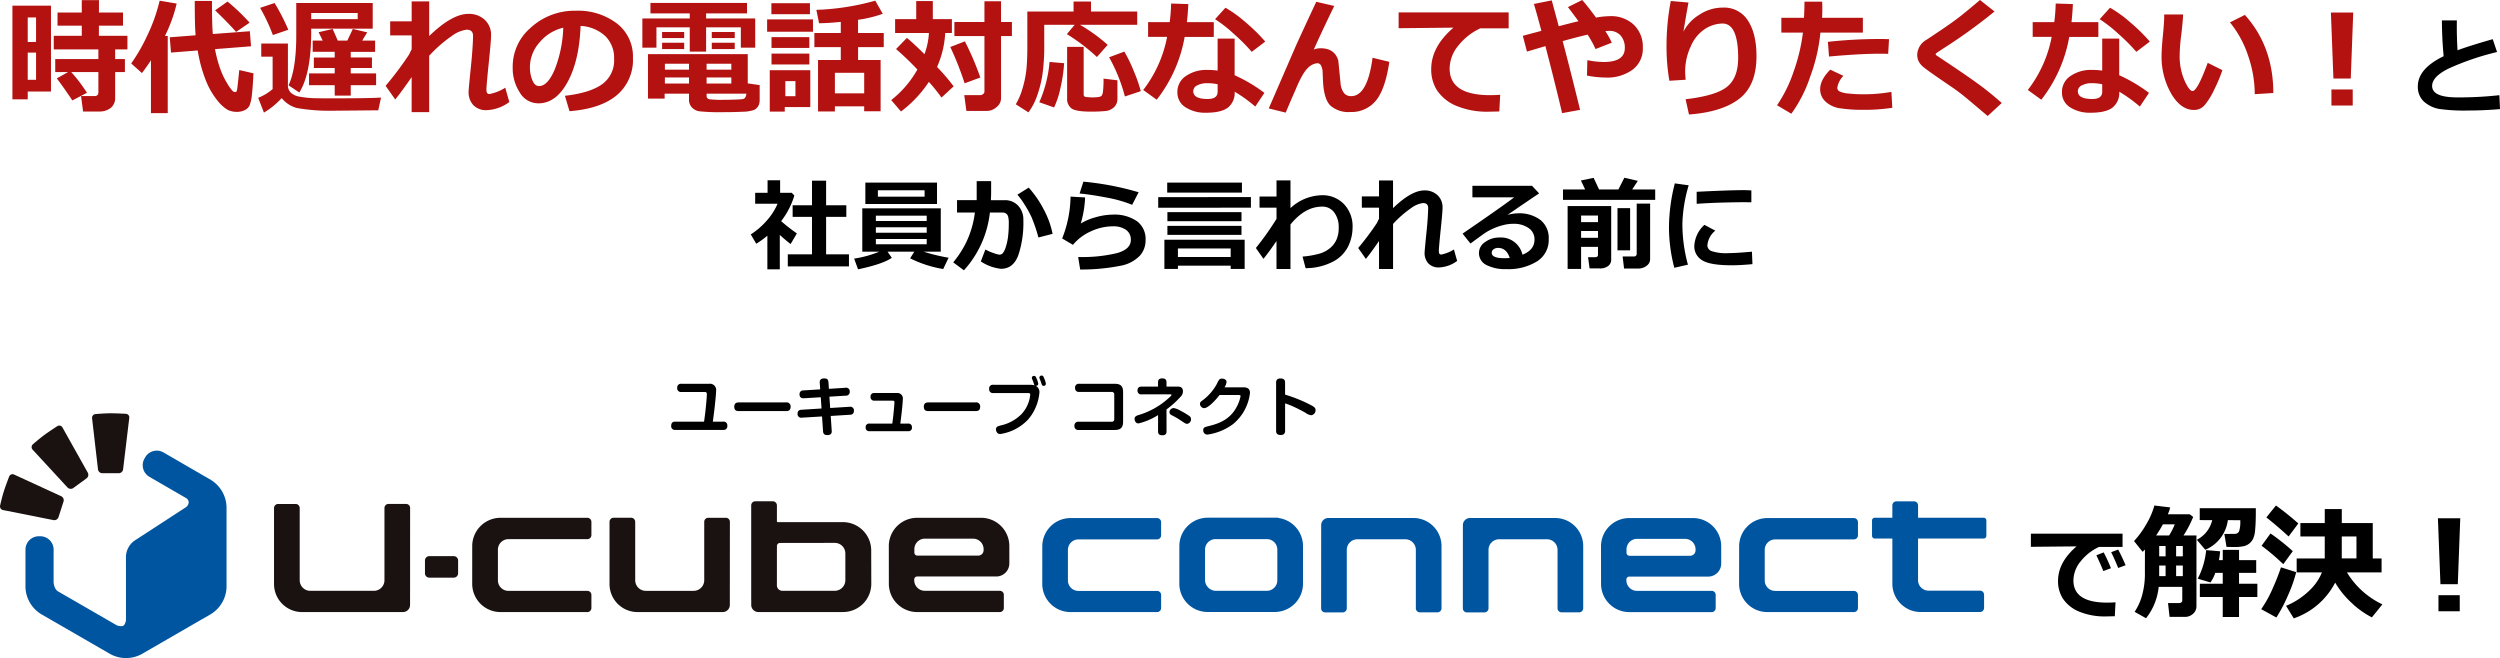
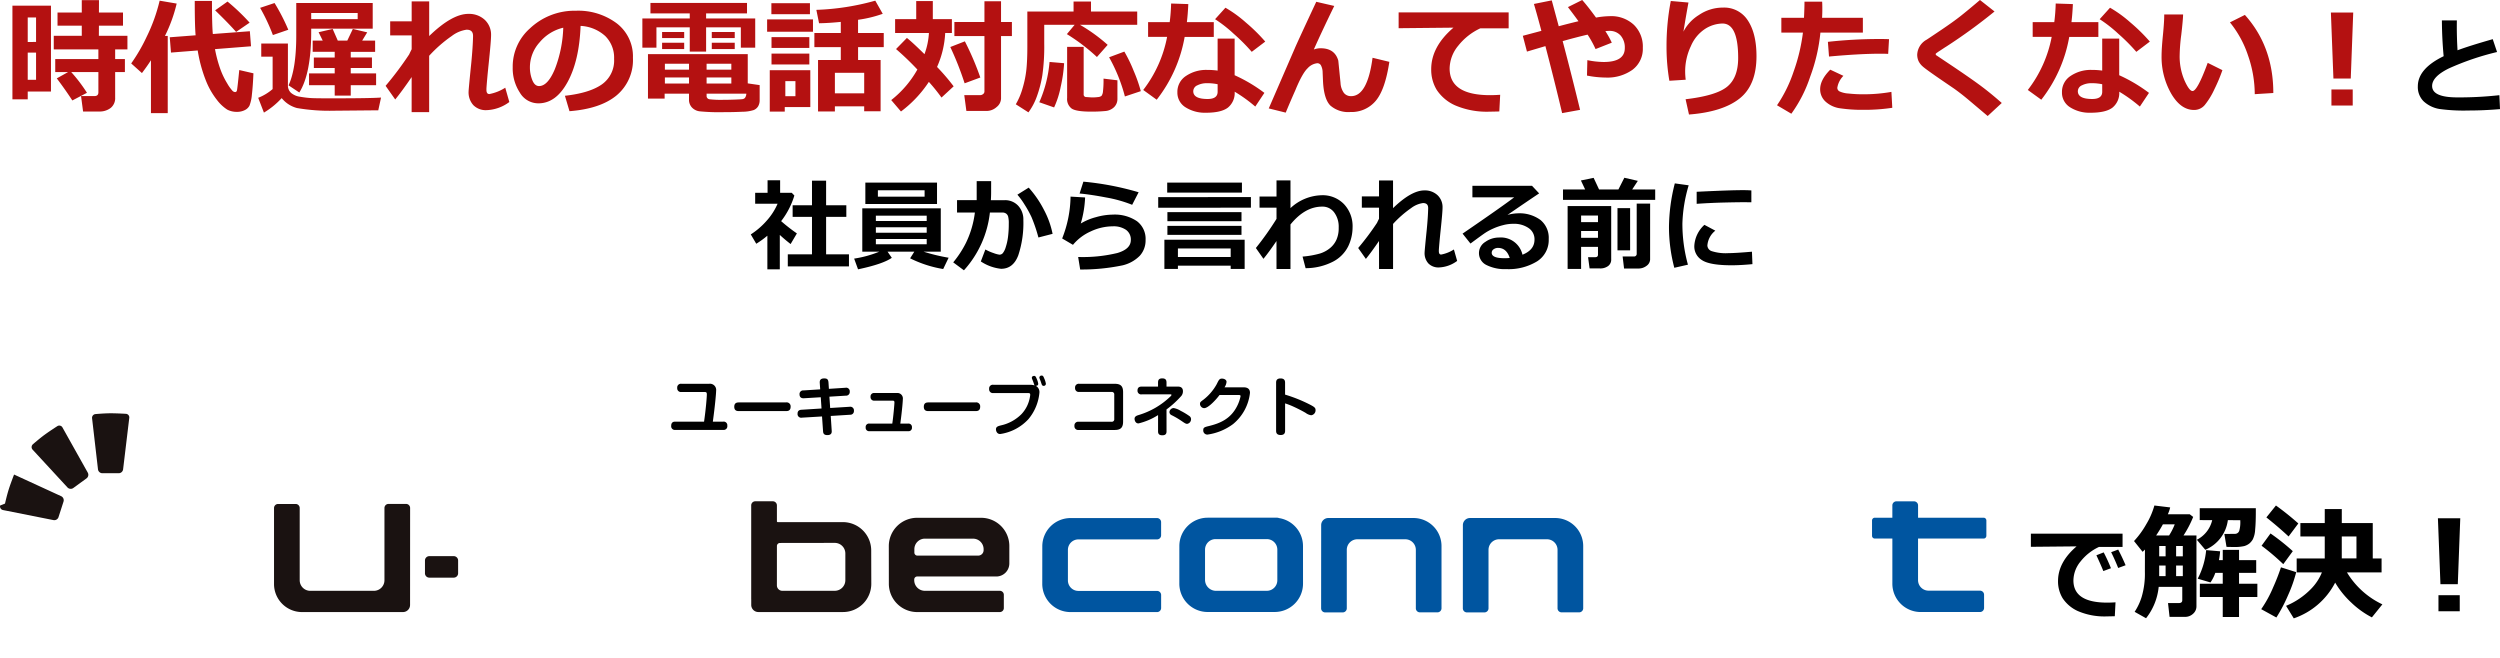
<svg xmlns="http://www.w3.org/2000/svg" height="156.226" viewBox="0 0 593.498 156.226" width="593.498">
  <clipPath id="a">
    <path d="m0 0h471.561v58.113h-471.561z" />
  </clipPath>
  <path d="m7.125 1.324h-2.953v-7.98a21.622 21.622 0 0 1 -2.637 1.91l-1.301-2.215a17.851 17.851 0 0 0 3.826-3.316 14.685 14.685 0 0 0 2.54-3.973h-5.323v-2.59h2.942v-2.977h2.981v2.977h2.761l.621.645a18.79 18.79 0 0 1 -3.141 6.082 40.809 40.809 0 0 0 3.739 2.913l-1.489 2.524q-1.418-1.1-2.566-2.168zm16.418-.691h-14.52v-2.86h5.742v-8.906h-4.593v-2.754h4.594v-5.836h3.352v5.836h4.8v2.754h-4.8v8.906h5.426zm20.906-14.813h-17.015v-5.086h17.015zm-2.949-1.746v-1.512h-11.09v1.512zm-7.785 14.52q-2.121 1.488-8.015 2.73l-.926-2.543a25.952 25.952 0 0 0 5.988-1.652h-4.055v-10.277h18.633v10.277h-4.1a43.86 43.86 0 0 0 5.96 1.441l-1.286 2.684a27.553 27.553 0 0 1 -7.852-2.543l1-1.582h-6.362zm8.285-8.742v-1.266h-12.07v1.266zm-12.07 2.789h12.07v-1.3h-12.07zm12.07 1.488h-12.07v1.242h12.07zm15.293-11q0 .738-.059 1.781h3.246a4.218 4.218 0 0 1 3.234 1.318 4.758 4.758 0 0 1 1.23 3.381 24.218 24.218 0 0 1 -1.206 8.391q-1.207 3.2-4.09 3.2a10.7 10.7 0 0 1 -4.8-1.746l1.078-2.836a11.645 11.645 0 0 0 1.975.861 6.419 6.419 0 0 0 1.365.369 1.055 1.055 0 0 0 .791-.352 4.172 4.172 0 0 0 .7-1.418 12.791 12.791 0 0 0 .545-2.443 24.392 24.392 0 0 0 .182-3.158 6.289 6.289 0 0 0 -.152-1.676 1.32 1.32 0 0 0 -.5-.721 1.544 1.544 0 0 0 -.891-.24h-2.941a24.372 24.372 0 0 1 -6.164 13.719l-2.543-1.887a24.232 24.232 0 0 0 3.023-4.629 22.914 22.914 0 0 0 2.121-7.207h-4.237v-2.93h4.664v-4.512h3.434zm14.59 9.771-3.363.867a37.081 37.081 0 0 0 -1.641-4.84 25.816 25.816 0 0 0 -1.67-3.012 17.405 17.405 0 0 0 -1.682-2.309l2.684-1.676a24.743 24.743 0 0 1 3.609 5.25 20.816 20.816 0 0 1 2.063 5.72zm20.426-9.867-1.535 2.977a31.073 31.073 0 0 0 -6.2-1.746q-3.762-.715-6.281-.937l.9-2.812a68.049 68.049 0 0 1 13.116 2.516zm-13.875 18.338-.48-2.977a34.864 34.864 0 0 0 9.311-.943q3.193-.943 3.193-3.088a2.81 2.81 0 0 0 -1.138-2.408 5.176 5.176 0 0 0 -3.129-.838 12.421 12.421 0 0 0 -5.25 1.207 11.556 11.556 0 0 0 -4.219 3.188l-2.566-1.512a27.824 27.824 0 0 0 1.992-9.937l3.457.2a25.53 25.53 0 0 1 -1.031 6.188 13.587 13.587 0 0 1 3.615-1.512 14.985 14.985 0 0 1 3.967-.6 9.4 9.4 0 0 1 5.736 1.547 5.248 5.248 0 0 1 2.068 4.477 5.409 5.409 0 0 1 -1.348 3.715 8.432 8.432 0 0 1 -4.147 2.309 47.819 47.819 0 0 1 -10.031.984zm38.4-18.258h-17.74v-2.379h17.742zm2.133 3.574-22.008.023v-2.52l22.008-.023zm-2.237 3.213h-17.589v-2.156h17.59zm0 3.246h-17.589v-2.146h17.59zm-2.566 7.311h-12.527v.773h-3.211v-6.937h19.054v6.937h-3.316zm-12.527-2.062h12.527v-2.016h-12.527zm23.4-3.785q-1.8 2.648-3.094 4.219l-1.8-2.566a70.551 70.551 0 0 0 4.9-6.914v-2.66h-4.031v-2.648h4.031v-3.832h3.316v6.586a11.25 11.25 0 0 1 7.383-3.059 7.042 7.042 0 0 1 5.326 2.121 7.614 7.614 0 0 1 2.033 5.5 10.473 10.473 0 0 1 -1.031 4.494 8.25 8.25 0 0 1 -3.57 3.628 14.225 14.225 0 0 1 -6.551 1.576l-.722-2.755a21.07 21.07 0 0 0 4.125-.727 7.042 7.042 0 0 0 2.432-1.318 5.468 5.468 0 0 0 1.512-2.016 6.69 6.69 0 0 0 .51-2.619v-.27a5.669 5.669 0 0 0 -1.055-3.51 3.414 3.414 0 0 0 -2.883-1.4q-4.066 0-7.512 4.242v10.572h-3.316zm24.34-.012q-1.828 2.672-3.117 4.254l-1.828-2.59a63.057 63.057 0 0 0 4.477-5.977q.141-.316.469-.973v-2.625h-4.078v-2.672h4.078v-3.785h3.328v6.57q4.348-4.207 7.441-4.207a4.368 4.368 0 0 1 3.111 1.125 3.872 3.872 0 0 1 1.2 2.965q0 1.043-.434 5.191-.352 3.363-.445 4.91v.234q0 .8.551.8a8.493 8.493 0 0 0 3.023-1.207l.773 2.719a7.693 7.693 0 0 1 -4.3 1.547 3.325 3.325 0 0 1 -2.526-.947 3.6 3.6 0 0 1 -.9-2.59q0-.434.516-5.5.281-2.906.328-4.9v-.176q0-1.172-1.219-1.172a6 6 0 0 0 -2.795 1.178 25.29 25.29 0 0 0 -4.318 3.779v10.7h-3.328zm34.055 3.258q2.859-1.125 2.859-3.586a3.19 3.19 0 0 0 -1.412-2.748 6 6 0 0 0 -3.557-1h-.293a9.192 9.192 0 0 0 -2.2.316 13.847 13.847 0 0 0 -2.367.82 13.365 13.365 0 0 0 -1.862 1.006q-.756.5-3.51 2.543l-1.875-2.355q9.574-6.562 12.246-8.613h-9.914v-2.739h14.156l1.688 1.8q-2.52 1.676-7.512 5.109a9.918 9.918 0 0 1 2.414-.375 8.407 8.407 0 0 1 5.414 1.576 5.477 5.477 0 0 1 1.957 4.529 5.978 5.978 0 0 1 -2.764 5.293 12.952 12.952 0 0 1 -7.3 1.845 9.694 9.694 0 0 1 -4.74-.984 3.131 3.131 0 0 1 -1.752-2.883 3.083 3.083 0 0 1 1.492-2.584 5.562 5.562 0 0 1 3.264-1.049 5.253 5.253 0 0 1 5.57 4.078zm-3.023.773q-.762-2.391-2.777-2.391a1.765 1.765 0 0 0 -1.043.322.984.984 0 0 0 -.457.838q0 1.289 3.023 1.289.669.001 1.255-.058zm17.906-16.266-1.008-2.133 3.023-.621 1.289 2.754h4.594l1.406-2.777 3.2.738-1.336 2.039h5.461v2.473h-21.889v-2.473zm15.423 16.537a1.922 1.922 0 0 1 -.855 1.6 3.084 3.084 0 0 1 -1.875.633h-3.457l-.34-2.859h2.625a.622.622 0 0 0 .715-.691v-11.856h3.188zm-12.375-2.908h-4.008v5.238h-3.2v-14.93h10.345v12.669a1.878 1.878 0 0 1 -.738 1.576 3.1 3.1 0 0 1 -1.945.568h-2.449l-.363-2.672h1.7q.656 0 .656-.6zm0-5.871v-1.559h-4.008v1.559zm-4.008 3.715h4.008v-1.606h-4.008zm11.637 2.977h-3v-10.013h3zm13.9-15.434a35.083 35.083 0 0 0 -1.492 9.059 36.457 36.457 0 0 0 1.315 9.785l-3.235.738a38.1 38.1 0 0 1 -1.266-9.574 42.912 42.912 0 0 1 1.386-10.465zm14.883 4.031-.984-.012q-1.535-.023-5.1.059t-6.9.316v-2.859q7.922-.387 10.969-.387 1.219 0 2.016.07zm.256 14.684q-2.871.27-4.91.27-5.145 0-7.02-1.189a3.791 3.791 0 0 1 -1.875-3.393 7.263 7.263 0 0 1 2.4-5.016l2.59 1.383a4.949 4.949 0 0 0 -1.887 3.527 1.474 1.474 0 0 0 .984 1.318 10.906 10.906 0 0 0 4.078.486q1.57 0 5.52-.34z" transform="translate(178 62.612)" />
  <path d="m19.644-3.018-3.472 1.818q-1.641-2.52-3.691-5.244l2.681-1.494h-3.048v-3.092h10.24v-2.285h-10.591v-3.237h6.65v-2.4h-5.757v-3.12h5.757v-2.948h4.087l-.015 2.944h5.715v3.12h-5.715l-.015 2.4h6.782v3.237h-2.914v2.285h2.314v3.091h-2.314v6.083a2.969 2.969 0 0 1 -1.038 2.417 4.289 4.289 0 0 1 -2.827.864h-3.75l-.483-3.662h3.179q.938 0 .938-.879v-4.819h-6.449a36.837 36.837 0 0 1 3.736 4.921zm-8.544-.307h-5.519v1.86h-3.633v-22.235h9.152zm-3.541-11.763v-5.812h-1.978v5.815zm0 8.979v-6.46h-1.978v6.46zm31.259 7.909h-3.984v-12.552q-.82 1.3-2.139 3.047l-2.549-2.285a40.454 40.454 0 0 0 3.633-6.248 40.483 40.483 0 0 0 3.12-8.65l4.043.688a35.243 35.243 0 0 1 -2.783 7.676h.659zm20.347-9.446q-.132 3.105-.366 5.054a9.241 9.241 0 0 1 -.571 2.621 2.431 2.431 0 0 1 -1.15 1.077 4.018 4.018 0 0 1 -1.809.4 4.843 4.843 0 0 1 -2.3-.52 9.5 9.5 0 0 1 -2.461-2.307 18.12 18.12 0 0 1 -2.673-4.709 33.8 33.8 0 0 1 -1.9-7.039l-6.343.5-.292-3.631 6.138-.469q-.205-2.2-.205-8.159h4.087q0 5.7.205 7.852l8.789-.659.278 3.574-8.555.674a30.766 30.766 0 0 0 1.2 4.548 18.381 18.381 0 0 0 1.692 3.574 9.872 9.872 0 0 0 1.3 1.816.97.97 0 0 0 .571.256q.337.015.447-.374t.553-4.856zm-.908-12.026-3.208 2.2q-1.685-1.934-4.98-5.127l2.944-2.08a48.386 48.386 0 0 1 5.244 5.006zm29.223 1.435h-14.6v.6q0 10.078-2.827 14.546l-2.553-1.699q1.831-3.926 1.831-11.792v-7.749h18.149zm-14.6-2.271h11.03v-1.45h-11.034zm-5.435 2.52-3.662 1.26a44.4 44.4 0 0 0 -3.032-6.46l3.428-1.143a47.85 47.85 0 0 1 3.262 6.343zm20.841 13.169h-6.02v2.461h-3.809v-2.461h-6.094v-2.8h6.094v-1.287h-4.951v-2.494h4.951v-1.348h-5.229v-2.662h2.388l-.982-1.99 3.34-.776 1.216 2.769h2.256l1.318-2.769 3.413.806-1.2 1.963h3.076v2.666h-5.787v1.341h5.034v2.49h-5.034v1.289h6.021zm1.172 2.93-.658 3.032h-.923l-9.434.088a45.165 45.165 0 0 1 -8.936-.631 6.92 6.92 0 0 1 -3.633-2.358 18.884 18.884 0 0 1 -4.219 3.442l-1.362-3.515a11.846 11.846 0 0 0 3.428-2.069v-7.7h-2.7v-3.12h6.328v9.9a2.359 2.359 0 0 0 .744 1.82 4.174 4.174 0 0 0 2.175.923 24.233 24.233 0 0 0 2.534.308q1.1.066 4.731.066 9.318.003 11.925-.187zm7.266-4.863q-2.285 3.34-3.9 5.317l-2.282-3.238a78.821 78.821 0 0 0 5.6-7.471q.176-.4.586-1.216v-3.281h-5.1v-3.34h5.1v-4.731h4.16v8.218q5.435-5.259 9.3-5.259a5.46 5.46 0 0 1 3.889 1.406 4.84 4.84 0 0 1 1.5 3.706q0 1.3-.542 6.489-.439 4.2-.557 6.138v.293q0 1 .688 1a10.616 10.616 0 0 0 3.779-1.509l.967 3.4a9.617 9.617 0 0 1 -5.376 1.93 4.157 4.157 0 0 1 -3.164-1.187 4.506 4.506 0 0 1 -1.128-3.237q0-.542.645-6.87.352-3.633.41-6.123v-.22q.001-1.463-1.524-1.463a7.5 7.5 0 0 0 -3.494 1.472 31.612 31.612 0 0 0 -5.4 4.724v13.371h-4.16zm37.471 8.1-1.085-3.662q5.815-.645 8.745-2.681a6.916 6.916 0 0 0 2.93-6.079 7.21 7.21 0 0 0 -2.109-5.427 9.375 9.375 0 0 0 -5.845-2.4q-.308 8.2-3.069 13.293t-6.951 5.09a5.082 5.082 0 0 1 -4.411-2.565 10.489 10.489 0 0 1 -1.685-5.881v-.366a12.09 12.09 0 0 1 4.085-8.97 15.4 15.4 0 0 1 10.291-4.2h.6a15.262 15.262 0 0 1 9.749 3.01 9.864 9.864 0 0 1 3.816 8.181 10.933 10.933 0 0 1 -3.845 8.877q-3.848 3.208-11.217 3.78zm-1.479-19.819a10.394 10.394 0 0 0 -5.6 3.457 8.867 8.867 0 0 0 -2.316 5.914 8.1 8.1 0 0 0 .571 3.076q.571 1.406 1.6 1.406 2.065 0 3.75-4.014a29.546 29.546 0 0 0 1.994-9.84zm45.571 4.731h-3.413v-4.82h-8.247v5.76h-3.882v-5.76h-7.91v4.819h-3.34v-6.929h11.25v-1.2h-9.331v-2.49h22.925v2.49h-9.712v1.2h11.66zm-4.863-2.271h-5.449v-1.45h5.449zm-12 0h-5.244v-1.45h5.244zm12 2.607h-5.449v-1.496h5.449zm-12 0h-5.244v-1.496h5.244zm1.143 10.591h-5.786v1.172h-3.955v-10.559h23.687v6.943l2.827.41v3.56a2.8 2.8 0 0 1 -.359 1.472 2.219 2.219 0 0 1 -1.055.894 9.01 9.01 0 0 1 -2.7.4q-2 .1-4.5.1a47.06 47.06 0 0 1 -5.632-.2 3.032 3.032 0 0 1 -1.868-.952 2.676 2.676 0 0 1 -.659-1.824zm4.175-5.7h5.874v-1.404h-5.874zm-9.9 0h5.728v-1.404h-5.728zm5.728 1.86h-5.728v1.436h5.728zm10.049 0h-5.874v1.436h5.874zm3.56 3.838h-9.434v.483a.779.779 0 0 0 .7.85 23.129 23.129 0 0 0 3.208.132q1.318 0 2.856-.059t1.824-.117a1.049 1.049 0 0 0 .513-.271 1.828 1.828 0 0 0 .331-1.015zm27.979 3h-6.958v1.23h-4v-12.215h5.4v-3.062h-6.27v-3.354h6.27v-2.637q-2.9.293-5.156.322l-.645-3.179a58.5 58.5 0 0 0 13.989-2.183l1.772 3.12a28.936 28.936 0 0 1 -5.859 1.421v3.135h6.099v3.354h-6.094v3.063h5.347v12.162h-3.9zm-6.958-3.085h6.958v-4.864h-6.958zm-5.921-18.78h-9.155v-2.607h9.155zm.721 4.16h-10.887v-2.93h10.887zm-.864 3.853h-8.979v-2.563h8.979zm0 3.926h-8.979v-2.578h8.979zm.231 10.107h-6.067v1.084h-3.56v-9.844h9.624zm-3.53-2.578v-3.574h-2.4v3.574zm35.552-15a22.554 22.554 0 0 1 -1.934 8.057 49.494 49.494 0 0 1 3.94 4.6l-2.885 2.665a42.257 42.257 0 0 0 -3-3.721 27.965 27.965 0 0 1 -6.621 7.031l-2.314-2.71a24.422 24.422 0 0 0 6.211-7.251 66.869 66.869 0 0 0 -5.068-4.863l2.578-2.637q1.245.967 4.175 3.853a17.313 17.313 0 0 0 1.055-5.024h-8.027v-3.3h5.01v-4.288h3.94v4.292h4.526v3.3zm13.257 15.571a2.661 2.661 0 0 1 -1.055 2.007 3.547 3.547 0 0 1 -2.4.923h-4.775l-.5-3.75h3.779a1.087 1.087 0 0 0 .688-.256.758.758 0 0 0 .322-.608v-13.169h-7.134v-3.325h7.134v-4.922h3.94v4.922h2.578v3.325h-2.578zm-4.922-5.01-3.724 1.378a71.957 71.957 0 0 0 -3.4-8.613l3.457-1.348a66.572 66.572 0 0 1 3.667 8.584zm37.251-12.51h-13.594a39.143 39.143 0 0 1 6.577 4.761l-2.549 2.886a44.765 44.765 0 0 0 -7.134-5.435l1.846-2.212h-7.221v4.5a48.3 48.3 0 0 1 -.447 7.463 27.481 27.481 0 0 1 -1.282 4.98 14.742 14.742 0 0 1 -2.021 3.845l-3-1.919a16.259 16.259 0 0 0 1.619-3.845 24.569 24.569 0 0 0 .9-4.468q.22-2.161.22-5.339v-8.366h10.972v-2.373h4.139v2.373h10.972zm-4.7 17.549a2.714 2.714 0 0 1 -.784 1.992 3.362 3.362 0 0 1 -2.117.93 33.857 33.857 0 0 1 -3.4.139q-3.5 0-4.57-.732a2.816 2.816 0 0 1 -1.069-2.5v-12.133h3.926v11.25a.593.593 0 0 0 .6.659l.293.015q.879.073 1.216.073a10.54 10.54 0 0 0 1.244-.081 1.577 1.577 0 0 0 .886-.293 2.118 2.118 0 0 0 .344-1.04 23.1 23.1 0 0 0 .132-3.054l3.3.4zm5.552-1.8-3.779 1.26a39.036 39.036 0 0 0 -3.75-9.3l3.618-1.348a34.4 34.4 0 0 1 2.234 4.614 35.421 35.421 0 0 1 1.674 4.773zm-18.208-6.636a33.723 33.723 0 0 1 -.806 5.574 21.343 21.343 0 0 1 -1.57 4.928l-3.516-1.23a29.736 29.736 0 0 0 2.432-9.565zm29.481-14.034q-.1 2.344-.337 4.292h6.387v3.5h-6.914a33.575 33.575 0 0 1 -6.636 14.913l-3.2-2.314a29.655 29.655 0 0 0 5.669-12.6h-4.512v-3.5h5.127a41.551 41.551 0 0 0 .337-4.424zm18.267 8.906-3.208 2.432a43.79 43.79 0 0 0 -4.233-4.248 32.26 32.26 0 0 0 -4.468-3.5l2.461-2.725a29.3 29.3 0 0 1 4.841 3.508 41.6 41.6 0 0 1 4.61 4.533zm-.202 12.176-2.165 3.249a34.794 34.794 0 0 0 -4.893-3.53 4.472 4.472 0 0 1 -1.585 3.764q-1.582 1.23-5.215 1.23a8.587 8.587 0 0 1 -4.863-1.288 4.069 4.069 0 0 1 -1.934-3.574 4.484 4.484 0 0 1 2.051-3.875 8.549 8.549 0 0 1 5.01-1.428 17.885 17.885 0 0 1 2.49.161v-7.6h4.039v8.7a36.678 36.678 0 0 1 7.065 4.191zm-11.1-2.051a11.962 11.962 0 0 0 -2.49-.249 4.982 4.982 0 0 0 -2.322.505 1.545 1.545 0 0 0 -.974 1.4q0 1.846 3.413 1.846 2.373 0 2.373-1.714zm27.686-18.589q-3.036 6.24-4.851 10.34a4.688 4.688 0 0 1 1.611-.293q3.369 0 4.2 2.944l.527 5.273a4.464 4.464 0 0 0 .794 2.376 2.105 2.105 0 0 0 1.729.776q3.867 0 5.083-9.111l3.984.967q-1 6.636-3.245 9.272a7.487 7.487 0 0 1 -6 2.637 6.466 6.466 0 0 1 -4.768-1.545q-1.531-1.545-1.736-5.779l-.088-2.08a3.651 3.651 0 0 0 -.366-1.6.978.978 0 0 0 -.879-.579 3.588 3.588 0 0 0 -2.307 1.187q-1.265 1.179-2.939 5.255-1.187 2.666-2.271 5.288l-4.028-1 6.167-14.224q.615-1.465 5.112-11.089zm39.39 21.094-.205 3.955q-1.6.044-2.124.044a19.086 19.086 0 0 1 -8.423-1.516 10.236 10.236 0 0 1 -4.321-3.662 9.221 9.221 0 0 1 -1.3-4.885q0-5.361 5.288-9.873l-13.022.132v-3.749h26.118v3.779h-6.732a14.379 14.379 0 0 0 -5.229 4.116 8.667 8.667 0 0 0 -2.051 5.42q0 6.328 9.624 6.328 1.113-.004 2.373-.092zm18.97 3.574-4.263.776q-1.772-7.5-3.97-15.908l-4.38 1.3-.981-3.75 4.409-1.172q-.937-3.545-1.772-6.387l4.233-.85 1.655 6.138q2.827-.747 4.688-1.187-.967-1.348-2.5-3.354l3.384-1.685q1.392 1.567 3.281 4.175a20.488 20.488 0 0 1 3.3-.337 7.864 7.864 0 0 1 5.669 2.043 7.2 7.2 0 0 1 2.139 5.457 6.2 6.2 0 0 1 -2.431 5.213 10.218 10.218 0 0 1 -6.4 1.86 23.227 23.227 0 0 1 -4.424-.469l.088-3.662a20.024 20.024 0 0 0 3.867.439q5.024 0 5.024-3.311a4.286 4.286 0 0 0 -.989-2.966 3.441 3.441 0 0 0 -2.7-1.106 7.2 7.2 0 0 0 -.923.059 21.433 21.433 0 0 1 1.523 2.739l-3.855 1.517a24.657 24.657 0 0 0 -1.89-3.428q-2.593.6-5.918 1.538 2.198 8.332 4.131 16.315zm25.854 1.113-.806-3.633q7.28-.85 9.88-2.988t2.6-6.812q0-8.174-3.721-8.174a7.95 7.95 0 0 0 -4.05 1.223 9.089 9.089 0 0 0 -3.442 4.116 13.99 13.99 0 0 0 -1.37 6.057 15.07 15.07 0 0 0 .132 1.948l-3.882.249a47.645 47.645 0 0 1 -.674-8.262 56.3 56.3 0 0 1 1.011-10.679l4.2.366q-.439 2.3-1.2 6.914a10.064 10.064 0 0 1 3.677-3.955 10.1 10.1 0 0 1 5.713-1.758 6.645 6.645 0 0 1 5.925 3.091q2.029 3.091 2.029 8.452 0 6.87-4.021 10.049t-12.005 3.794zm31.611-26.792q.044.542.044 1.875 0 1-.059 1.948h9.683v3.516h-10.082a41.535 41.535 0 0 1 -2.432 10.486 32.132 32.132 0 0 1 -4.468 8.774l-3.4-2.007a32.247 32.247 0 0 0 3.928-7.961 43.336 43.336 0 0 0 2.227-9.294h-5.127v-3.516h5.376q.117-2.358.117-3.823zm15.879 8.906-.205 3.486q-.835-.044-1.743-.044-4.966 0-12.3.674l-.264-3.486a110.674 110.674 0 0 1 12.2-.674q1.4-.002 2.308.042zm.773 16.287a44.847 44.847 0 0 1 -6.943.483 35.85 35.85 0 0 1 -5.3-.344 6.425 6.425 0 0 1 -3.582-1.589 3.939 3.939 0 0 1 -1.3-2.944q0-2.256 2.4-4.658l3.12 1.465a5.154 5.154 0 0 0 -1.45 2.842.966.966 0 0 0 .527.85 5.946 5.946 0 0 0 2.124.505 32.035 32.035 0 0 0 3.618.183 37.774 37.774 0 0 0 6.577-.571zm25.986-1.142-3.34 3.091-4.233-3.574q-1.934-1.642-3.721-2.917l-3.369-2.3q-3.237-2.227-4.014-2.9a4.053 4.053 0 0 1 -1.084-1.362 3.767 3.767 0 0 1 -.308-1.553 4.267 4.267 0 0 1 2.241-3.516q.791-.513 3.516-2.351t4.373-3.127q1.648-1.289 4.768-3.94l3.457 2.725a128.789 128.789 0 0 1 -11.367 8.276q-.542.337-1.538 1a12.1 12.1 0 0 0 -1.025.71.358.358 0 0 0 -.029.168q0 .161.073.205l2.651 1.772q5.024 3.354 7.617 5.259t5.332 4.334zm16.886-23.482q-.1 2.344-.337 4.292h6.387v3.5h-6.914a33.575 33.575 0 0 1 -6.636 14.913l-3.2-2.314a29.655 29.655 0 0 0 5.669-12.6h-4.512v-3.5h5.127a41.551 41.551 0 0 0 .337-4.424zm18.267 8.906-3.208 2.432a43.79 43.79 0 0 0 -4.233-4.248 32.26 32.26 0 0 0 -4.468-3.5l2.461-2.725a29.3 29.3 0 0 1 4.841 3.508 41.6 41.6 0 0 1 4.61 4.533zm-.202 12.176-2.165 3.249a34.794 34.794 0 0 0 -4.893-3.53 4.472 4.472 0 0 1 -1.585 3.764q-1.582 1.23-5.215 1.23a8.587 8.587 0 0 1 -4.863-1.288 4.069 4.069 0 0 1 -1.934-3.574 4.484 4.484 0 0 1 2.051-3.875 8.549 8.549 0 0 1 5.01-1.428 17.885 17.885 0 0 1 2.49.161v-7.6h4.039v8.7a36.678 36.678 0 0 1 7.065 4.191zm-11.1-2.051a11.962 11.962 0 0 0 -2.49-.249 4.982 4.982 0 0 0 -2.322.505 1.545 1.545 0 0 0 -.974 1.4q0 1.846 3.413 1.846 2.373 0 2.373-1.714zm28.535-3.343a39.329 39.329 0 0 1 -1.912 4.548 17.48 17.48 0 0 1 -2.263 3.706 3.269 3.269 0 0 1 -2.563 1.194q-3.164 0-5.435-3.9a17.517 17.517 0 0 1 -2.271-8.972q0-1.655.322-4.907t.308-4.893h4.482q-.044 1.479-.439 4.849a42.845 42.845 0 0 0 -.381 4.863 14.427 14.427 0 0 0 1.135 5.918q1.135 2.549 1.926 2.549 1.143 0 3.6-6.694zm12.085 5.42-4.409.278a28.052 28.052 0 0 0 -1.582-9.141 24.816 24.816 0 0 0 -4.307-7.9l3.545-1.772q6.75 7.52 6.75 18.535zm18.97-19.1-.586 15.659h-4.116l-.6-15.659zm-.121 22.074h-5.054v-3.809h5.054z" fill="#b41111" transform="translate(1.001 25.049)" />
  <path d="m22.5.854q-3.857.33-7.422.33a42.774 42.774 0 0 1 -6.911-.354 7.3 7.3 0 0 1 -3.797-1.825 4.752 4.752 0 0 1 -1.379-3.558q0-4.187 6.128-7.153-.391-4.211-.415-8.5h3.552l-.012 1.1v.366q0 2.71.171 5.627 2.82-1.062 8.362-2.637l1.023 3.05a63.53 63.53 0 0 0 -11.442 3.893q-3.974 1.947-3.974 4.168 0 2.71 5.969 2.71h1.135a86.33 86.33 0 0 0 8.862-.525z" transform="translate(571.001 25.049)" />
  <path d="m20.813-2.124-.171 3.3q-1.331.037-1.77.037a15.905 15.905 0 0 1 -7.019-1.268 8.53 8.53 0 0 1 -3.6-3.052 7.684 7.684 0 0 1 -1.087-4.071q0-4.468 4.407-8.228l-10.853.106v-3.12h21.765v3.149h-5.6a11.983 11.983 0 0 0 -4.358 3.43 7.222 7.222 0 0 0 -1.709 4.517q0 5.273 8.02 5.273.925 0 1.975-.073zm2.393-8.8-1.758.647q-.854-2.124-1.672-3.748l1.672-.623q1.001 1.916 1.758 3.723zm-3.479.708-1.807.671q-.5-1.27-1.648-3.748l1.733-.684a39.369 39.369 0 0 1 1.722 3.76zm20.3 8.987a2.332 2.332 0 0 1 -.827 1.844 2.757 2.757 0 0 1 -1.853.718h-3.704l-.366-3.281h2.578q.806 0 .806-.688v-3.15h-5.6a14.292 14.292 0 0 1 -3 7.441l-2.709-1.523a13.834 13.834 0 0 0 1.685-3.6 19.486 19.486 0 0 0 .747-5.947l.015-5.244q-.337.352-.557.542l-2.037-2.553a20.959 20.959 0 0 0 2.886-3.955 17.88 17.88 0 0 0 1.948-4.482l3.75.454a8.2 8.2 0 0 1 -.557 1.626h5.2l.82.63a25.646 25.646 0 0 1 -2.3 4.409h3.076zm-9.58-16.758h3.076a14.123 14.123 0 0 0 1.348-2.651h-2.81q-.718 1.317-1.612 2.65zm2.256 2.49h-1.521v2.461h1.523zm4.087 2.461v-2.464h-1.59v2.461zm-5.61 2.183v2.52h1.523v-2.52zm5.61 2.52v-2.52h-1.59v2.52zm10.693-13.3a8.84 8.84 0 0 1 -5.359 7.033l-2.007-2.373a6.994 6.994 0 0 0 3.647-4.658l-2.959-.015v-2.827h13.316v.85q0 2.637-.161 4.263a5.951 5.951 0 0 1 -.549 2.278 3.665 3.665 0 0 1 -.864 1.025 3.542 3.542 0 0 1 -1.194.586 10.307 10.307 0 0 1 -2.549.212q-.732 0-1.641-.029l-.513-3.062 2.461-.029a1.062 1.062 0 0 0 1.113-.872 7.2 7.2 0 0 0 .22-1.794q0-.278-.015-.571zm7 18.252h-4.346v4.743h-3.867v-4.746h-5.435v-3.149h5.435v-2.578h-1.77a9.5 9.5 0 0 1 -1.143 2.271l-3.032-.894a18.107 18.107 0 0 0 2.007-6.782l3.311.278a16.852 16.852 0 0 1 -.278 2.095h.908v-2.432h3.867v2.432h4.072v3.032h-4.075v2.578h4.351zm9.727-17.461-2.31 3.088q-2.314-2.168-5.273-4.526l2.273-2.827a66.072 66.072 0 0 1 5.314 4.262zm8.749 14.042a17.375 17.375 0 0 1 -9.829 8.485l-1.83-2.974a17.741 17.741 0 0 0 5.867-3.955 11.943 11.943 0 0 0 2.643-3.985h-5.992v-3.311h6.665v-5.215h-5.783v-3.179h5.786v-3.325h4.043v3.325h7.351v8.394h2.095v3.311h-8.218a19.541 19.541 0 0 0 8.408 7.588l-2.49 3.091a20.92 20.92 0 0 1 -4.922-3.538 20.988 20.988 0 0 1 -3.794-4.712zm1.567-10.957v5.215h3.486v-5.215zm-11.626 3.489-2.26 3.091a53.859 53.859 0 0 0 -5.156-4.38l2.124-2.915a51.651 51.651 0 0 1 5.292 4.204zm.806 4.98a32.316 32.316 0 0 1 -1.926 5.464 36.883 36.883 0 0 1 -2.78 5.303l-3.6-1.979a27.875 27.875 0 0 0 2.842-5.193 48.638 48.638 0 0 0 1.846-4.739zm38.95-12.788-.586 15.659h-4.121l-.6-15.659zm-.122 22.076h-5.054v-3.809h5.054z" transform="translate(481.409 145.114)" />
  <path d="m-66.772-2.175c.57-4.14.78-6.825.78-7.32a1.476 1.476 0 0 0 -1.665-1.665h-6.57a.881.881 0 0 0 -1 .99.877.877 0 0 0 1 .96h5.445c.42 0 .585.06.585.57 0 .63-.24 3.615-.66 6.465h-6.81c-.27 0-.99 0-.99.99a.867.867 0 0 0 .99.975h11.34a.87.87 0 0 0 .99-.99.867.867 0 0 0 -.99-.975zm17.355-2.505c.4 0 1.11-.03 1.11-1.035a.941.941 0 0 0 -1.11-1.02h-11.16c-.435 0-1.11.06-1.11 1.035 0 1.02.78 1.02 1.11 1.02zm8.13-5.16-3.975.255a.855.855 0 0 0 -.93.915c0 .615.315.99 1.05.945l3.99-.24.18 2.67-4.755.3c-.495.03-.93.225-.93.915a.864.864 0 0 0 1.035.96l4.77-.285.24 3.435c.03.405.06.99 1.02.99 1.11 0 1.065-.72 1.035-1.11l-.225-3.435 4.575-.285a.866.866 0 0 0 .93-.93.875.875 0 0 0 -1.05-.96l-4.59.285-.183-2.685 3.9-.24a.866.866 0 0 0 .93-.93.859.859 0 0 0 -1.035-.945l-3.915.255-.1-1.53c-.06-.78-.39-.945-1.02-.945-1 0-1.08.585-1.05 1.08zm19.02 8.13c.48-3.555.6-5.475.6-5.79a1.3 1.3 0 0 0 -1.44-1.47h-5.31a.819.819 0 0 0 -.915.915.826.826 0 0 0 .915.9h4.29c.33 0 .465.075.465.42 0 .48-.27 3.51-.51 5.025h-5.4a.8.8 0 0 0 -.915.9.809.809 0 0 0 .915.9h9.15a.8.8 0 0 0 .915-.9.814.814 0 0 0 -.915-.9zm17.85-2.97c.4 0 1.11-.03 1.11-1.035a.941.941 0 0 0 -1.11-1.02h-11.16c-.435 0-1.11.06-1.11 1.035 0 1.02.78 1.02 1.11 1.02zm12.495-4.275c.21 0 .495 0 .495.39a3.968 3.968 0 0 1 -.075.57 7.794 7.794 0 0 1 -1.998 4.035 9.883 9.883 0 0 1 -4.92 2.685c-.63.165-1.14.3-1.14.93 0 .21.12 1.11 1.005 1.11a11.324 11.324 0 0 0 6.675-3.5 11.392 11.392 0 0 0 2.64-6.345 1.659 1.659 0 0 0 -.885-1.6c.375.015.6-.15.6-.48a4.332 4.332 0 0 0 -.33-1.11c-.21-.495-.315-.765-.63-.765-.15 0-.555.075-.555.435a.948.948 0 0 0 .105.39c.135.345.195.48.27.7.195.57.195.63.3.735a4.17 4.17 0 0 0 -1.1-.15h-8.707a.879.879 0 0 0 -1.005.99.882.882 0 0 0 1.005.975zm2.985-2.775c.03.105.21.63.255.75a.459.459 0 0 0 .435.315.51.51 0 0 0 .54-.495 5 5 0 0 0 -.375-1.23c-.21-.51-.3-.72-.615-.72a.5.5 0 0 0 -.555.45 1.137 1.137 0 0 0 .045.24c.045.12.225.57.27.69zm9 9.585a.876.876 0 0 0 -.99.975.882.882 0 0 0 .99.975h8.55c1.4 0 2.01-.525 2.01-2.01v-6.945c0-1.47-.585-2.01-2.01-2.01h-8.4a.875.875 0 0 0 -.99.975.876.876 0 0 0 .99.96h7.665a.572.572 0 0 1 .645.645v5.79a.578.578 0 0 1 -.645.645zm20.865-2.925a22.78 22.78 0 0 0 3.54-3.23 1.755 1.755 0 0 0 .36-1.095c0-1.035-.825-1.1-1.215-1.1h-2.685v-.96c0-.63-.24-.99-1.02-.99-.855 0-.99.48-.99.99v.96h-3.855c-.3 0-1.02.015-1.02.93a.865.865 0 0 0 1.02.915h6.8c.1 0 .24 0 .24.135s-.165.3-.285.4a18.493 18.493 0 0 1 -7.53 4.38c-.375.12-.945.3-.945.885 0 .315.18 1.1.93 1.1a15.252 15.252 0 0 0 4.65-1.98v3.865c0 .63.285.93 1.02.93.93 0 .99-.57.99-.93zm5.82 2.415a.9.9 0 0 0 -.4-.855 15.8 15.8 0 0 0 -2.055-1.23 4.629 4.629 0 0 0 -1.665-.66 1.037 1.037 0 0 0 -1.005.96.841.841 0 0 0 .525.735 19.371 19.371 0 0 1 2.34 1.365c.735.5 1 .69 1.335.69a1.089 1.089 0 0 0 .925-1.005zm7.952-7.665a2.768 2.768 0 0 0 .48-1.29c0-.54-.615-.78-1.065-.78-.63 0-.735.255-1.29 1.365a11.948 11.948 0 0 1 -3.137 3.645c-.69.51-.81.6-.81 1.005a1.041 1.041 0 0 0 .975 1c1.02 0 2.91-2.1 3.66-3.12h4.425c.375 0 .57 0 .57.285a9.063 9.063 0 0 1 -.855 2.415c-1.56 3.045-4.125 4.035-6.6 4.65-1.11.27-1.4.36-1.4 1a.966.966 0 0 0 .995 1.045 13.281 13.281 0 0 0 6.075-2.49 11.153 11.153 0 0 0 4.02-7.41c0-.78-.4-1.32-1.5-1.32zm14.382 3.81a18.039 18.039 0 0 1 1.935.75c.855.39 2.1 1.005 2.955 1.515a2.853 2.853 0 0 0 1.29.555 1.18 1.18 0 0 0 1.05-1.23c0-.51-.24-.735-1.335-1.3a35.08 35.08 0 0 0 -5.9-2.37v-2.79c0-.4-.045-1.05-1.08-1.05s-1.05.7-1.05 1.05v11.35c.005.39.053 1.03 1.086 1.03 1.02 0 1.05-.69 1.05-1.035z" transform="translate(236 102.271)" />
  <g clip-path="url(#a)" transform="translate(.001 98.113)">
    <g fill="#0055a0">
      <path d="m526.587 32.362a.659.659 0 0 0 .659-.656v-3.638a.656.656 0 0 0 -.655-.657h-4.289-11.271v-2.925a.961.961 0 0 0 -.961-.961h-4.182a.962.962 0 0 0 -.961.962v2.923h-4.164a.658.658 0 0 0 -.66.656v3.638a.656.656 0 0 0 .656.657h4.17v10.717a6.729 6.729 0 0 0 6.726 6.725h14.076a.971.971 0 0 0 .971-.971v-3.132a.971.971 0 0 0 -.971-.971h-12.206a2.5 2.5 0 0 1 -2.5-2.5v-9.87z" transform="translate(-55.685 -2.62)" />
      <path d="m390.791 49.425a.964.964 0 0 0 .962.964h4.167a.972.972 0 0 0 .965-.97v-13.881a2.514 2.514 0 0 1 2.514-2.514h11.355a2.518 2.518 0 0 1 2.517 2.516v13.873a.963.963 0 0 0 .962.963h4.167a.97.97 0 0 0 .965-.97v-14.767a6.658 6.658 0 0 0 -6.659-6.659h-20.22a1.691 1.691 0 0 0 -1.686 1.69z" transform="translate(-43.514 -3.116)" />
      <path d="m352.93 49.425a.964.964 0 0 0 .962.964h4.167a.972.972 0 0 0 .965-.97v-13.881a2.514 2.514 0 0 1 2.514-2.514h11.362a2.518 2.518 0 0 1 2.517 2.516v13.873a.963.963 0 0 0 .962.963h4.167a.97.97 0 0 0 .965-.97v-14.767a6.658 6.658 0 0 0 -6.659-6.659h-20.219a1.691 1.691 0 0 0 -1.691 1.688z" transform="translate(-39.298 -3.116)" />
      <path d="m344.416 43.56-.005-8.934a6.726 6.726 0 0 0 -5.726-6.644.959.959 0 0 0 -.394-.087h-8.115-7.259c-.008 0-.014 0-.022 0h-1.112a6.729 6.729 0 0 0 -6.726 6.725l-.005 8.934a6.724 6.724 0 0 0 6.718 6.727h1.1a.3.3 0 0 0 .029.006h7.126 7.67c.014 0 .027-.008.042-.009a6.722 6.722 0 0 0 6.678-6.724m-23.261-.8v-7.282a2.5 2.5 0 0 1 2.5-2.494h12.168a2.5 2.5 0 0 1 2.494 2.494v7.285a2.5 2.5 0 0 1 -2.494 2.494h-11.9a2.608 2.608 0 0 1 -2.765-2.494" transform="translate(-35.08 -3.107)" />
      <path d="m278.444 34.691a6.708 6.708 0 0 1 6.7-6.7h20.537a.97.97 0 0 1 .969.969v3.128a.97.97 0 0 1 -.969.969h-18.67a2.489 2.489 0 0 0 -2.487 2.486v7.257a2.49 2.49 0 0 0 2.487 2.487h18.675a.969.969 0 0 1 .969.968v3.09a.97.97 0 0 1 -.969.969l-20.55-.006a6.7 6.7 0 0 1 -6.7-6.707z" transform="translate(-31.004 -3.116)" />
-       <path d="m453.977 45.272h-17.767a2.519 2.519 0 0 1 -2.488-2.5v-.177a.712.712 0 0 1 .714-.713l18.691.005a3.091 3.091 0 0 0 3.108-3.09v-4.122a6.685 6.685 0 0 0 -6.7-6.683h-15.135a6.7 6.7 0 0 0 -6.7 6.7l.009 8.926a6.708 6.708 0 0 0 6.711 6.7h19.555a.952.952 0 0 0 .95-.951v-3.144a.952.952 0 0 0 -.95-.951m-17.722-12.341h11.392a2.493 2.493 0 0 1 2.5 2.5v.225a1.289 1.289 0 0 1 -1.288 1.288h-14.39a.715.715 0 0 1 -.714-.716v-.793a2.505 2.505 0 0 1 2.505-2.506" transform="translate(-47.624 -3.117)" />
-       <path d="m464.6 34.691a6.708 6.708 0 0 1 6.7-6.7h20.537a.97.97 0 0 1 .969.969v3.128a.97.97 0 0 1 -.969.969h-18.675a2.489 2.489 0 0 0 -2.487 2.486v7.257a2.49 2.49 0 0 0 2.487 2.487h18.675a.969.969 0 0 1 .969.968v3.09a.97.97 0 0 1 -.969.969l-20.55-.006a6.7 6.7 0 0 1 -6.7-6.707z" transform="translate(-51.731 -3.116)" />
    </g>
    <g fill="#1a1211">
-       <path d="m126.149 34.641a6.728 6.728 0 0 1 6.724-6.724h20.6a.972.972 0 0 1 .971.971v3.132a.972.972 0 0 1 -.971.971h-18.73a2.5 2.5 0 0 0 -2.494 2.494v7.285a2.5 2.5 0 0 0 2.494 2.494h18.73a.972.972 0 0 1 .971.971v3.1a.973.973 0 0 1 -.971.971l-20.613-.006a6.722 6.722 0 0 1 -6.716-6.726z" transform="translate(-14.046 -3.108)" />
      <path d="m263.791 45.253h-17.818a2.526 2.526 0 0 1 -2.5-2.511v-.177a.714.714 0 0 1 .716-.714l18.746.005a3.1 3.1 0 0 0 3.117-3.1v-4.135a6.7 6.7 0 0 0 -6.72-6.7h-15.172a6.72 6.72 0 0 0 -6.721 6.719l.009 8.951a6.728 6.728 0 0 0 6.732 6.709h19.612a.954.954 0 0 0 .954-.954v-3.14a.955.955 0 0 0 -.954-.954m-17.776-12.377h11.425a2.5 2.5 0 0 1 2.505 2.506v.226a1.293 1.293 0 0 1 -1.291 1.291h-14.431a.718.718 0 0 1 -.718-.718v-.8a2.512 2.512 0 0 1 2.512-2.513" transform="translate(-26.438 -3.109)" />
      <path d="m105.512 25.177a.963.963 0 0 0 -.962-.963h-4.166a.971.971 0 0 0 -.965.97v17.149a2.514 2.514 0 0 1 -2.519 2.514h-15.085a2.518 2.518 0 0 1 -2.515-2.516v-17.142a.963.963 0 0 0 -.962-.963h-4.171a.97.97 0 0 0 -.964.97v18.036a6.657 6.657 0 0 0 6.658 6.657h23.949a1.691 1.691 0 0 0 1.69-1.689z" transform="translate(-8.151 -2.697)" />
-       <path d="m191.407 28.876a.963.963 0 0 0 -.962-.963h-4.166a.965.965 0 0 0 -.965.964v13.867a2.515 2.515 0 0 1 -2.515 2.515h-11.353a2.517 2.517 0 0 1 -2.517-2.515v-13.872a.963.963 0 0 0 -.962-.962h-4.167a.971.971 0 0 0 -.97.97v14.764a6.657 6.657 0 0 0 6.658 6.658h20.212a1.691 1.691 0 0 0 1.691-1.688z" transform="translate(-18.131 -3.108)" />
      <path d="m120.36 43.27h-5.8a1.035 1.035 0 0 1 -1.035-1.034v-3.036a1.035 1.035 0 0 1 1.035-1.034h5.8a1.034 1.034 0 0 1 1.034 1.034v3.035a1.034 1.034 0 0 1 -1.034 1.034" transform="translate(-12.64 -4.25)" />
      <path d="m229.169 35.18a6.731 6.731 0 0 0 -6.729-6.724h-15.464a.2.2 0 0 1 -.194-.195v-3.78a.973.973 0 0 0 -.972-.971h-4.159a.973.973 0 0 0 -.972.971v22.235c0 .026.007.05.008.076v1.323a1.691 1.691 0 0 0 1.69 1.688h3.506 16.595a6.708 6.708 0 0 0 6.712-6.714zm-8.641 9.581h-12.473a1.286 1.286 0 0 1 -1.277-1.3l.005-9.32a.73.73 0 0 1 .714-.735l13.022-.02a2.513 2.513 0 0 1 2.51 2.516v6.328a2.52 2.52 0 0 1 -2.5 2.53" transform="translate(-22.345 -2.618)" />
      <path d="m25.4.191a.892.892 0 0 0 -.806.993l1.406 12.139a1.055 1.055 0 0 0 1.02.909h3.915a1.059 1.059 0 0 0 1.023-.908l1.468-12.235a.854.854 0 0 0 -.8-.963s-2.089-.126-3.611-.126-3.615.191-3.615.191" transform="translate(-2.738)" />
      <path d="m8.749 7.724a.892.892 0 0 0 -.067 1.276l8.287 8.981a1.056 1.056 0 0 0 1.361.134l3.163-2.306a1.059 1.059 0 0 0 .292-1.337l-6.022-10.749a.855.855 0 0 0 -1.217-.3s-1.76 1.126-2.989 2.023-2.808 2.278-2.808 2.278" transform="translate(-.94 -.366)" />
-       <path d="m.022 23.717a.892.892 0 0 0 .7 1.072l11.985 2.384a1.055 1.055 0 0 0 1.178-.692l1.2-3.726a1.06 1.06 0 0 0 -.551-1.253l-11.195-5.147a.856.856 0 0 0 -1.164.47s-.759 1.946-1.226 3.394-.927 3.5-.927 3.5" transform="translate(0 -1.812)" />
+       <path d="m.022 23.717a.892.892 0 0 0 .7 1.072l11.985 2.384a1.055 1.055 0 0 0 1.178-.692l1.2-3.726a1.06 1.06 0 0 0 -.551-1.253l-11.195-5.147s-.759 1.946-1.226 3.394-.927 3.5-.927 3.5" transform="translate(0 -1.812)" />
    </g>
-     <path d="m50.862 16.953-10.413-6.033c-.03-.02-.059-.04-.09-.058l-.8-.459a3.178 3.178 0 0 0 -4.33 1.16l-.171.3a3.178 3.178 0 0 0 1.16 4.33l.722.418 8.081 4.681a1.22 1.22 0 0 1 .53.913 1.5 1.5 0 0 1 -.588 1.158l-12.318 8.013a4.889 4.889 0 0 0 -1.989 3.667l.006 15.077v.189c-.022.1-.211.97-.618 1.232-.3.219-1.082.057-1.471-.044a.126.126 0 0 1 -.028-.012l-14.124-8.152a3.064 3.064 0 0 1 -.547-.644 4.307 4.307 0 0 1 -.395-1.474v-6.695c0-.042.006-.084.006-.126v-.918a3.179 3.179 0 0 0 -3.169-3.17h-.342a3.178 3.178 0 0 0 -3.169 3.17v.487h-.005v8.428a7.8 7.8 0 0 0 3.683 6.381l16.5 9.527a7.8 7.8 0 0 0 7.369 0l16.5-9.528a7.8 7.8 0 0 0 3.684-6.381v-19.055a7.815 7.815 0 0 0 -3.678-6.381" fill="#0055a0" transform="translate(-.757 -1.112)" />
  </g>
</svg>